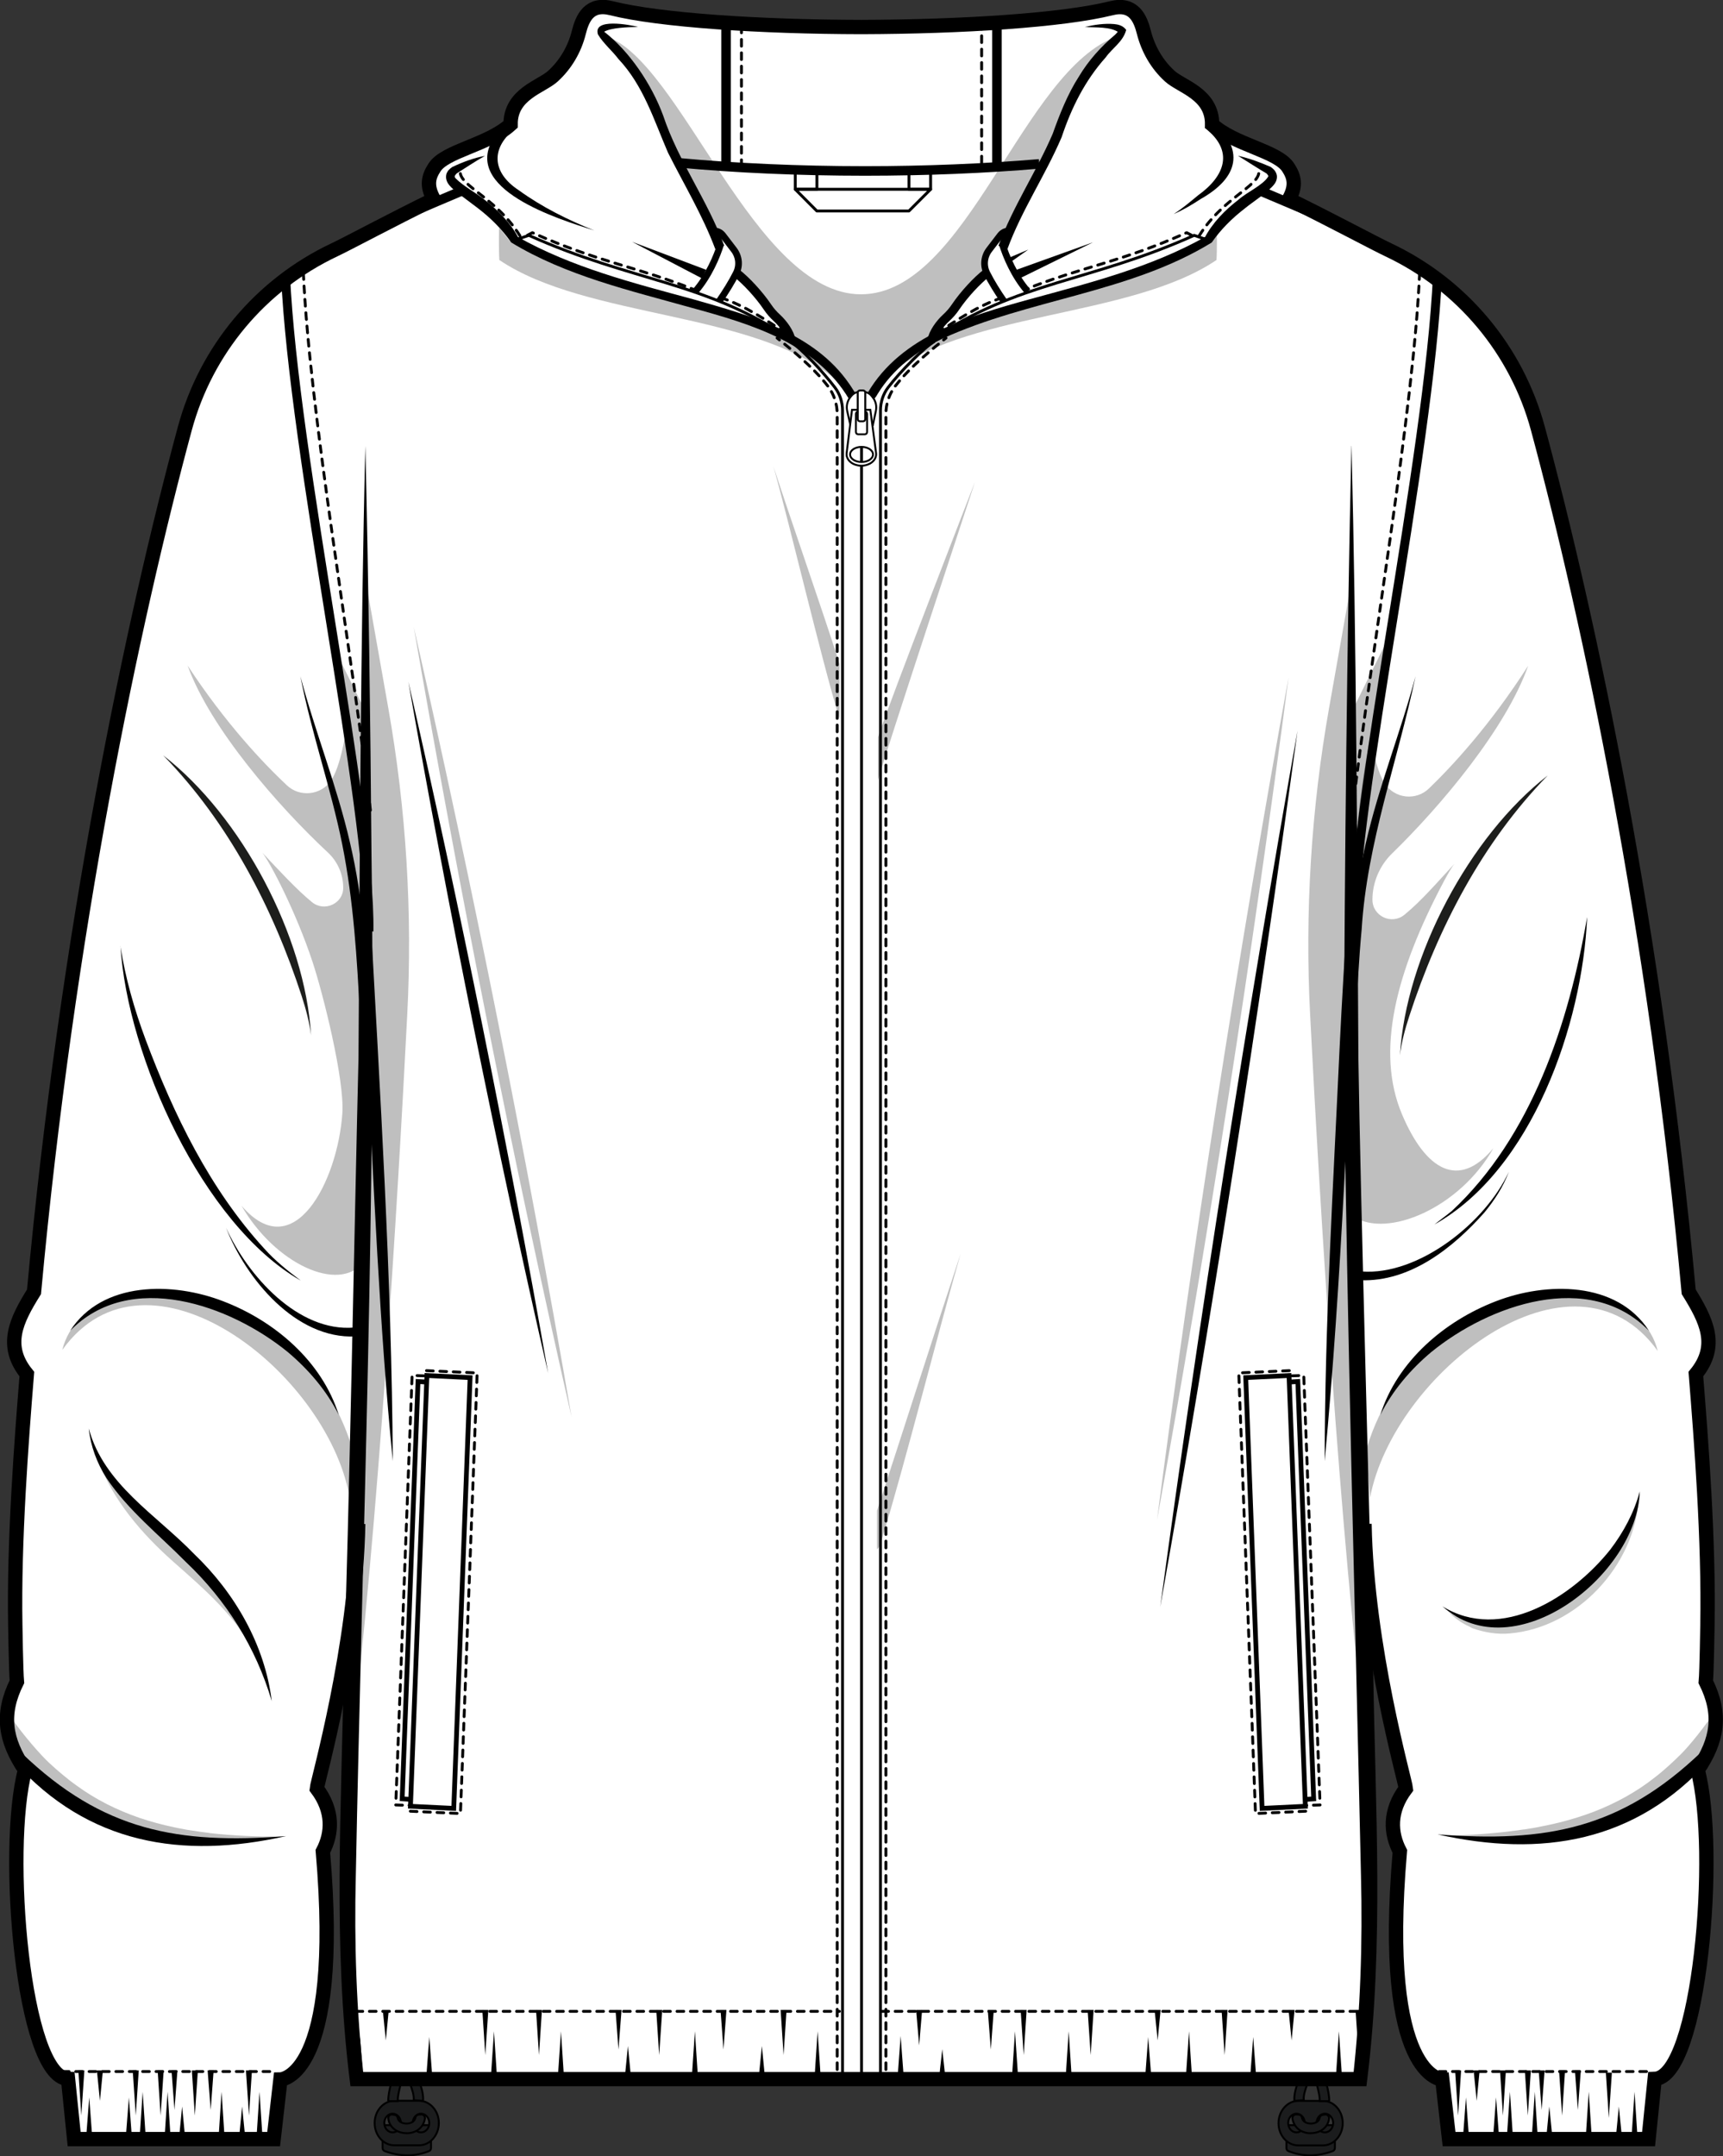
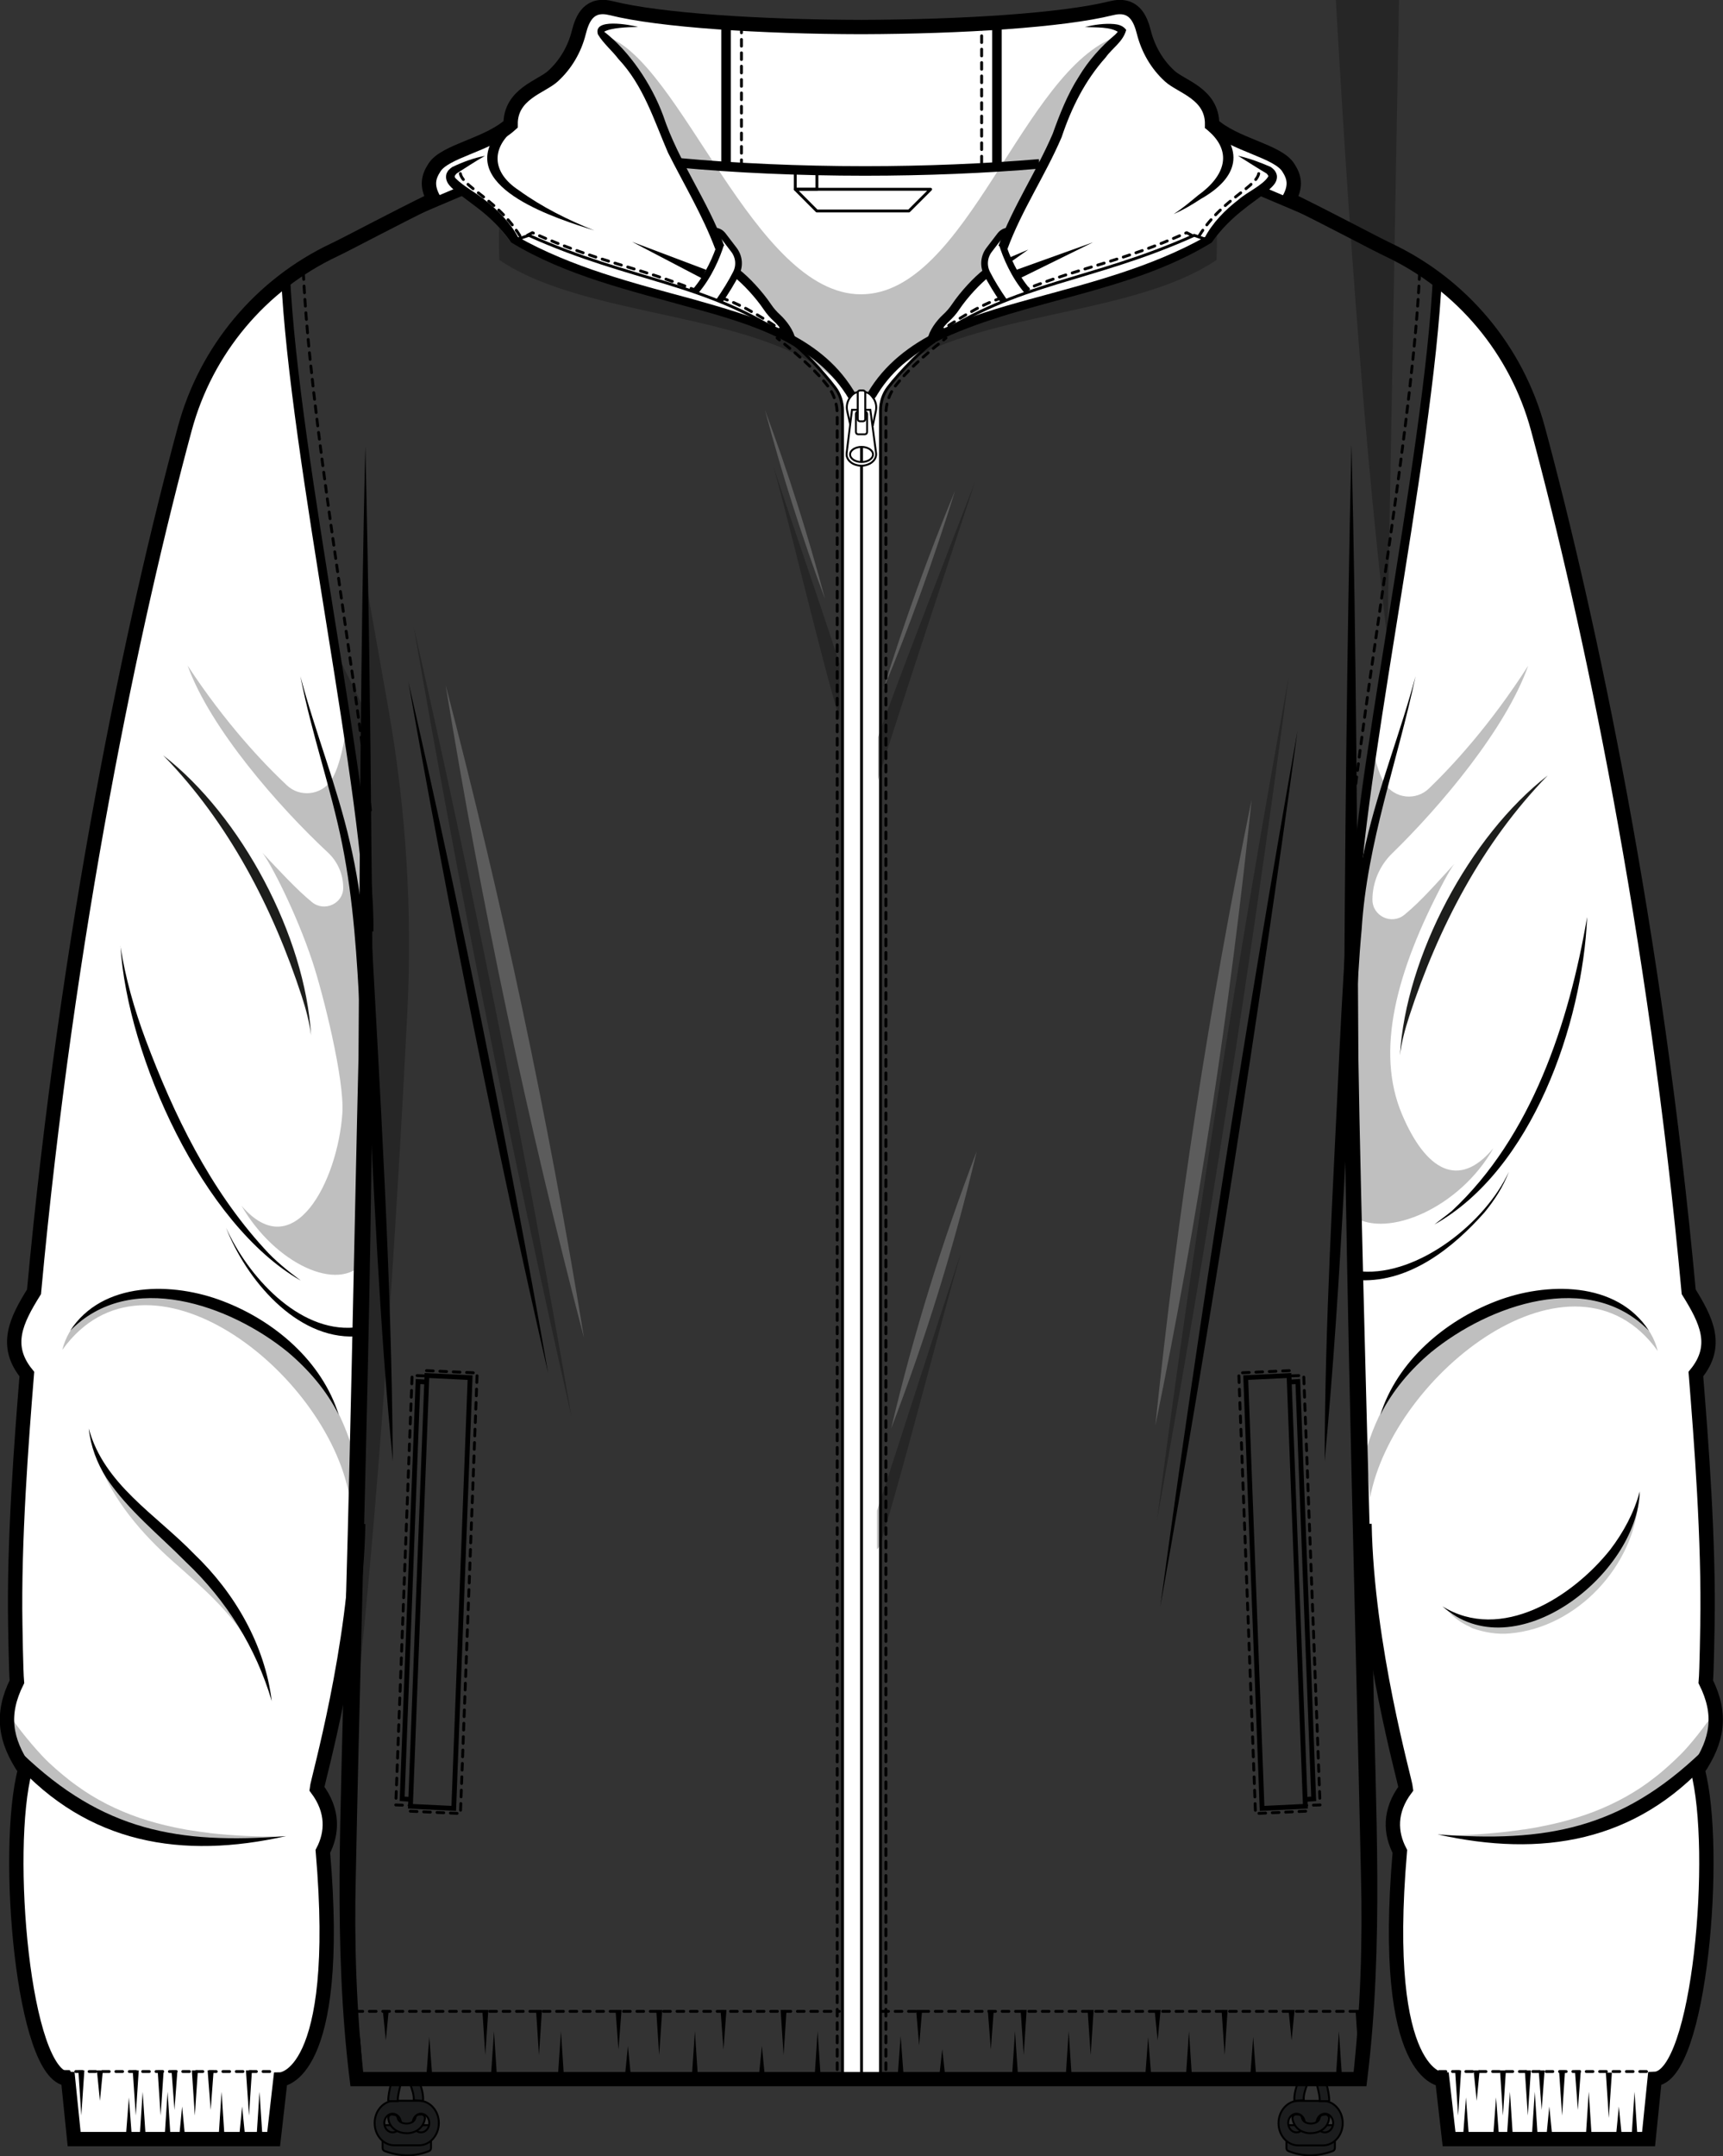
<svg xmlns="http://www.w3.org/2000/svg" viewBox="0 0 180.33 225.66">
  <rect x="0" y="0" width="180.33" height="225.66" fill="#333333" stroke="none" />
  <defs>
    <style>
      .cls-1, .cls-2, .cls-3, .cls-4, .cls-5, .cls-6, .cls-7, .cls-8, .cls-9, .cls-10, .cls-11 {
        fill: none;
      }

      .cls-12 {
        mix-blend-mode: multiply;
        opacity: .25;
      }

      .cls-13 {
        fill: #1d1e1c;
      }

      .cls-2 {
        stroke-width: .3px;
      }

      .cls-2, .cls-3, .cls-5, .cls-6, .cls-7, .cls-8, .cls-9, .cls-10, .cls-11, .cls-14 {
        stroke: #000;
      }

      .cls-2, .cls-5 {
        stroke-linecap: round;
        stroke-linejoin: round;
      }

      .cls-3 {
        stroke-width: 1.5px;
      }

      .cls-3, .cls-4, .cls-6, .cls-7, .cls-8, .cls-9, .cls-10, .cls-11, .cls-14 {
        stroke-miterlimit: 10;
      }

      .cls-15 {
        isolation: isolate;
      }

      .cls-16 {
        fill: #7c1329;
      }

      .cls-4 {
        stroke: #e6007e;
        stroke-width: .25px;
      }

      .cls-17 {
        fill: #fff;
      }

      .cls-5 {
        stroke-dasharray: .7 .7;
      }

      .cls-5, .cls-11 {
        stroke-width: .3px;
      }

      .cls-6 {
        stroke-width: .5px;
      }

      .cls-7 {
        stroke-width: .7px;
      }

      .cls-8 {
        stroke-width: .94px;
      }

      .cls-10 {
        stroke-width: .2px;
      }

      .cls-14 {
        fill: #1b1c1d;
        stroke-width: .2px;
      }

      .cls-18 {
        mix-blend-mode: screen;
        opacity: .2;
      }
    </style>
  </defs>
  <g class="cls-15">
    <g id="Layer_2" data-name="Layer 2">
      <g id="Lager_1" data-name="Lager 1">
        <g>
          <g>
            <g>
              <g>
                <path class="cls-14" d="M44.91,225.11c-1.47.6-3.03.6-4.66,0-.12-.05-.21-.18-.21-.32v-2.39s5.07,0,5.07,0v2.4c0,.14-.08.27-.2.32Z" />
                <path class="cls-14" d="M43.86,219.85h-2.58c-1.14,0-2.07,1.05-2.07,2.33,0,1.29.93,2.33,2.07,2.33h2.58c1.14,0,2.07-1.05,2.07-2.33s-.93-2.33-2.07-2.33ZM41.09,223.16c-.48,0-.87-.44-.87-.98s.39-.98.87-.98.87.44.87.98c0,.54-.39.98-.87.98ZM44.06,223.16c-.48,0-.87-.44-.87-.98s.39-.98.87-.98.87.44.87.98c0,.54-.39.98-.87.98Z" />
              </g>
              <path class="cls-14" d="M44.29,219.86l-.99-.08c.04-.54-.17-1.12-.34-1.59-.16-.44-.29-.8-.23-1.12l.97.19s0,0,0-.01c0,.09.1.39.18.6.19.53.45,1.25.4,2.01Z" />
              <path class="cls-14" d="M42.55,223.24c-.44,0-.88-.12-1.22-.37-.4-.28-.64-.7-.69-1.17-.02-.25.19-.45.43-.41l.26.04c.16.03.27.16.3.32s.11.29.26.4c.33.23.87.25,1.23.05.2-.11.32-.28.36-.5.03-.17.17-.29.34-.3l.25-.02c.24-.02.43.19.4.43-.08.54-.38.99-.85,1.27-.32.18-.69.27-1.06.27Z" />
              <path class="cls-14" d="M40.63,219.9c0-.62.14-1.21.27-1.74.09-.36.17-.69.18-.94l.99.03c0,.36-.1.75-.21,1.16-.12.49-.24.99-.24,1.48h-.99Z" />
            </g>
            <g>
              <g>
                <path class="cls-14" d="M134.84,225.11c1.47.6,3.03.6,4.66,0,.12-.05.21-.18.21-.32v-2.39s-5.07,0-5.07,0v2.4c0,.14.08.27.2.32Z" />
                <path class="cls-14" d="M133.81,222.19c0,1.29.93,2.33,2.07,2.33h2.58c1.14,0,2.07-1.05,2.07-2.33,0-1.29-.93-2.33-2.07-2.33h-2.58c-1.14,0-2.07,1.05-2.07,2.33ZM137.79,222.18c0-.54.39-.98.87-.98s.87.44.87.98c0,.54-.39.98-.87.98s-.87-.44-.87-.98ZM134.82,222.18c0-.54.39-.98.87-.98s.87.44.87.98c0,.54-.39.98-.87.98s-.87-.44-.87-.98Z" />
              </g>
              <path class="cls-14" d="M135.46,219.86l.99-.08c-.04-.54.17-1.12.34-1.59.16-.44.29-.8.23-1.12l-.97.19s0,0,0-.01c0,.09-.1.39-.18.6-.19.53-.45,1.25-.4,2.01Z" />
              <path class="cls-14" d="M137.19,223.24c.44,0,.88-.12,1.22-.37.4-.28.64-.7.69-1.17.02-.25-.19-.45-.43-.41l-.26.04c-.16.03-.27.16-.3.32s-.11.29-.26.4c-.33.23-.87.25-1.23.05-.2-.11-.32-.28-.36-.5-.03-.17-.17-.29-.34-.3l-.25-.02c-.24-.02-.43.19-.4.43.08.54.38.99.85,1.27.32.18.69.27,1.06.27Z" />
              <path class="cls-14" d="M139.12,219.9c0-.62-.14-1.21-.27-1.74-.09-.36-.17-.69-.18-.94l-.99.03c0,.36.1.75.21,1.16.12.49.24.99.24,1.48h.99Z" />
            </g>
          </g>
          <g>
            <g>
              <line id="pCollar" class="cls-4" x1="88.91" y1="30.76" x2="91.72" y2="30.76" />
              <polygon class="cls-17" points="97.4 19.81 97.4 17.72 95.13 17.72 95.13 19.81 85.5 19.81 85.5 17.72 83.23 17.72 83.23 19.81 83.23 19.81 85.49 22.08 95.13 22.08 97.4 19.81 97.4 19.81" />
              <path class="cls-17" d="M48.44,20.01c1.47,1.06,3.8,2.54,5.36,5.14,9.86,5.58,21.29,6.25,28.88,10.34-.19-.78-.84-1.64-1.42-2.18-.39-.36-.74-.75-1.03-1.19-.87-1.29-2.26-2.79-3.25-3.54.45-1.49-.02-2.68-.67-3.04-.56-.56-1.4-1.15-1.4-1.15l.35,1.5c-1.51-3.86-3-6.34-4.25-8.71l.07-.15c5.98.56,12.72.86,19.57.86,6.33,0,12.61-.26,18.24-.74l.31-.04c-1.07,2.03-2.32,4.14-3.61,7.12.25.34-.68,1.66-.68,1.66.23-.58.46-1.13.68-1.66-.01-.02-.03-.04-.05-.05-.42-.24-1.88,1.76-2.1,1.96-.22.21-.69,1.36-.25,2.43-.99.75-2.38,2.25-3.25,3.54-.29.44-.64.83-1.03,1.19-.58.54-1.23,1.4-1.42,2.18,7.59-4.09,19.02-4.77,28.88-10.34,1.63-2.69,4.08-4.19,5.53-5.26l2.25,1.11.66-.2c.75-1.39.49-2.32-.11-3.23-1.11-1.77-5.63-2.37-7.98-4.53.03-3.19-3.21-3.94-4.43-5.05-1.34-1.22-2.26-2.82-2.71-4.58-.37-1.48-1.09-3.17-3.41-2.53-9.79,2.7-42,2.55-52.18,0-2.33-.59-3.04,1.05-3.41,2.53-.44,1.76-1.37,3.36-2.71,4.58-1.21,1.11-4.46,1.86-4.43,5.05-2.36,2.16-6.88,2.76-7.98,4.53-.6.93-.87,1.87-.06,3.31-.12.06-.24.12-.36.17l.33.24,3.06-1.29Z" />
              <path class="cls-1" d="M36.66,199.38c0-.08,0-.17,0-.26,0,.09,0,.18,0,.26Z" />
              <path class="cls-1" d="M36.66,198.78c0-.11,0-.23,0-.34,0,.12,0,.23,0,.34Z" />
              <path class="cls-1" d="M36.67,198.07c0-.11,0-.23,0-.34,0,.12,0,.23,0,.34Z" />
              <path class="cls-1" d="M143.62,199.22s0,.1,0,.14c0-.04,0-.09,0-.14Z" />
              <path class="cls-1" d="M143.62,198.48c0,.09,0,.17,0,.25,0-.08,0-.17,0-.25Z" />
              <path class="cls-1" d="M143.61,197.72c0,.11,0,.21,0,.32,0-.1,0-.21,0-.32Z" />
              <path class="cls-1" d="M36.77,191.92c0-.16,0-.31,0-.47,0,.16,0,.32,0,.47Z" />
              <path class="cls-1" d="M36.73,194.11c0-.06,0-.12,0-.18,0,.06,0,.12,0,.18Z" />
              <path class="cls-1" d="M36.7,195.54c0-.22,0-.44.01-.68,0,.23,0,.45-.01.68Z" />
              <path class="cls-1" d="M36.69,196.47c0-.14,0-.28,0-.42,0,.15,0,.28,0,.42Z" />
              <path class="cls-1" d="M36.68,197.3c0-.13,0-.26,0-.39,0,.14,0,.27,0,.39Z" />
              <path class="cls-1" d="M36.75,193.02c0-.1,0-.21,0-.31,0,.1,0,.21,0,.31Z" />
              <path class="cls-1" d="M143.48,190.31c0,.07,0,.15,0,.22,0-.07,0-.15,0-.22Z" />
              <path class="cls-1" d="M143.42,187.5c0,.18,0,.36.01.54,0-.18,0-.36-.01-.54Z" />
              <path class="cls-1" d="M143.45,188.91c0,.12,0,.23,0,.34,0-.11,0-.23,0-.34Z" />
              <path class="cls-1" d="M143.6,196.88c0,.12,0,.25,0,.37,0-.12,0-.24,0-.37Z" />
              <path class="cls-1" d="M143.25,179.79c0,.06,0,.13,0,.19,0-.06,0-.13,0-.19Z" />
              <path class="cls-1" d="M143.21,177.99c0,.17,0,.33.01.5,0-.16,0-.33-.01-.5Z" />
              <path class="cls-1" d="M143.5,191.35c0,.18,0,.36.01.53,0-.17,0-.35-.01-.53Z" />
              <path class="cls-1" d="M143.59,196.02c0,.12,0,.24,0,.36,0-.12,0-.24,0-.36Z" />
              <path class="cls-1" d="M143.57,195.11c0,.05,0,.11,0,.16,0-.05,0-.1,0-.16Z" />
              <path class="cls-1" d="M143.53,192.81s0,.09,0,.13c0-.04,0-.09,0-.13Z" />
              <path class="cls-1" d="M143.55,194.06s0,.06,0,.1c0-.03,0-.06,0-.1Z" />
              <path class="cls-1" d="M143.39,186.18c0,.09,0,.17,0,.26,0-.09,0-.17,0-.26Z" />
              <path class="cls-1" d="M37.48,160.72c-.12,4.98-.24,9.87-.35,14.43.11-4.56.23-9.45.35-14.43,0,0,0,0,0,0Z" />
              <path class="cls-1" d="M36.91,185.05c0-.28.01-.58.02-.87,0,.29-.01.58-.02.87Z" />
              <path class="cls-1" d="M37.1,176.6c0-.39.02-.79.03-1.18,0,.4-.02.79-.03,1.18Z" />
              <path class="cls-1" d="M36.84,188.13c.02-.9.04-1.84.06-2.81-.02.97-.04,1.91-.06,2.81Z" />
              <path class="cls-1" d="M36.94,183.53c0-.32.01-.64.02-.97,0,.33-.01.65-.02.97Z" />
              <path class="cls-1" d="M36.66,199.78s0,.1,0,.15c0,4.39.18,8.32.4,11.35-.21-3.03-.4-6.96-.4-11.35,0-.05,0-.1,0-.15Z" />
              <path class="cls-1" d="M37.05,178.95c.01-.49.02-.98.03-1.48-.01.5-.02.99-.03,1.48Z" />
              <path class="cls-1" d="M36.97,182.33c.02-.84.04-1.71.06-2.59-.02.88-.04,1.74-.06,2.59Z" />
              <path class="cls-1" d="M36.81,189.57c0-.2,0-.39.01-.59,0,.2,0,.4-.01.59Z" />
              <path class="cls-1" d="M36.79,190.78c0-.2,0-.4.01-.6,0,.2,0,.4-.01.6Z" />
              <path class="cls-17" d="M178.54,176c.1-1.11.17-5.91.17-5.91.16-8.85-.65-19.36-1.21-26.29,2.43-2.97,1.11-5.61-.75-8.61-3.47-37.71-10.36-70.23-15.78-90.33-1.7-6.32-5.48-11.82-10.64-15.68-1,19.38-8.92,55.31-8.69,68.29l.07,2.7v7.79c-.16,4.49.88,43.84,1.49,70.02-.13-5.71-.29-12.05-.44-18.51h.05c.23,12.87,4.25,26.87,4.33,27.7-1.77,2.35-1.63,4.66-.63,6.57-2.05,23.78,4.44,23.87,4.44,23.87l.71,6.24h20.88l.64-6.3c4.73-.18,6.73-23.98,4.5-32.33,2.12-3.13,2.53-5.85.85-9.23Z" />
              <path class="cls-17" d="M143.53,192.94c0,.38.01.76.02,1.12,0-.36-.01-.74-.02-1.12Z" />
              <path class="cls-17" d="M143.43,188.04c0,.29.01.58.02.87,0-.29-.01-.57-.02-.87Z" />
              <path class="cls-17" d="M37.08,177.47c0-.29.01-.58.02-.88,0,.29-.01.59-.02.88Z" />
              <path class="cls-17" d="M143.4,186.44c0,.36.02.71.02,1.06,0-.35-.02-.7-.02-1.06Z" />
              <path class="cls-17" d="M143.55,194.16c0,.33.01.65.02.96,0-.31-.01-.63-.02-.96Z" />
              <path class="cls-17" d="M143.22,178.49c.01.44.02.87.03,1.3-.01-.43-.02-.87-.03-1.3Z" />
              <path class="cls-17" d="M143.49,190.53c0,.28.01.55.02.82,0-.27-.01-.54-.02-.82Z" />
              <path class="cls-17" d="M143.46,189.25c0,.36.01.71.02,1.06,0-.35-.01-.7-.02-1.06Z" />
              <path class="cls-17" d="M38.56,107.97v-10s-.04-.5-.04-.5c.23-12.95-7.66-48.77-8.68-68.17-5.07,3.85-8.79,9.31-10.48,15.57-5.42,20.09-12.31,52.62-15.78,90.33-1.86,2.99-3.18,5.63-.75,8.61-.56,6.93-1.37,17.44-1.21,26.29,0,0,.07,4.81.17,5.91-1.68,3.38-1.27,6.1.85,9.23-2.23,8.35-.22,32.15,4.5,32.33l.64,6.3h20.88l.71-6.24s6.49-.1,4.44-23.87c1-1.91,1.13-4.23-.63-6.57.08-.81,3.84-13.95,4.3-26.46.57-23.52,1.21-49.17,1.08-52.75Z" />
              <path class="cls-17" d="M143.51,191.88c0,.32.01.63.02.93,0-.31-.01-.61-.02-.93Z" />
              <path class="cls-17" d="M37.13,175.42c0-.09,0-.18,0-.27,0,.09,0,.18,0,.27Z" />
              <path class="cls-17" d="M143.26,179.98c.05,2.18.1,4.26.14,6.2-.04-1.94-.09-4.02-.14-6.2Z" />
              <path class="cls-17" d="M143.57,195.27c0,.26,0,.51.01.75,0-.24,0-.49-.01-.75Z" />
              <path class="cls-17" d="M143.61,198.04c0,.15,0,.3,0,.44,0-.14,0-.29,0-.44Z" />
              <path class="cls-17" d="M36.68,196.91c0-.14,0-.29,0-.44,0,.15,0,.3,0,.44Z" />
              <path class="cls-17" d="M36.83,188.98c0-.28.01-.56.02-.85,0,.29-.01.57-.02.85Z" />
              <path class="cls-17" d="M36.67,197.72c0-.14,0-.28,0-.42,0,.14,0,.28,0,.42Z" />
              <path class="cls-17" d="M36.7,196.04c0-.16,0-.33,0-.5,0,.17,0,.34,0,.5Z" />
              <path class="cls-17" d="M36.66,198.44c0-.12,0-.24,0-.37,0,.13,0,.25,0,.37Z" />
              <path class="cls-17" d="M36.78,191.45c0-.22,0-.44.01-.67,0,.23,0,.45-.01.67Z" />
              <path class="cls-17" d="M36.8,190.18c0-.2,0-.4.01-.61,0,.2,0,.41-.01.61Z" />
              <path class="cls-17" d="M36.91,185.32c0-.09,0-.18,0-.27,0,.09,0,.18,0,.27Z" />
              <path class="cls-17" d="M36.73,193.92c0-.29.01-.59.02-.9,0,.31-.01.61-.02.9Z" />
              <path class="cls-17" d="M36.71,194.87c0-.25,0-.5.01-.76,0,.26,0,.51-.01.76Z" />
              <path class="cls-17" d="M143.59,196.38c0,.17,0,.34,0,.5,0-.16,0-.33,0-.5Z" />
              <path class="cls-17" d="M36.75,192.71c0-.26,0-.52.02-.79,0,.27-.01.53-.02.79Z" />
              <path class="cls-17" d="M143.6,197.25c0,.16,0,.32,0,.47,0-.15,0-.31,0-.47Z" />
              <path class="cls-17" d="M36.66,199.13c0-.11,0-.22,0-.34,0,.12,0,.23,0,.34Z" />
              <path class="cls-17" d="M37.03,179.74c0-.26.01-.53.02-.79,0,.26-.01.53-.02.79Z" />
              <path class="cls-17" d="M36.97,182.56c0-.08,0-.16,0-.24,0,.08,0,.16,0,.24Z" />
              <path class="cls-17" d="M143.62,199.36c0,.2,0,.39,0,.56,0-.17,0-.36,0-.56Z" />
              <path class="cls-17" d="M36.66,199.78c0-.13,0-.25,0-.39,0,.14,0,.27,0,.39Z" />
              <path class="cls-17" d="M36.93,184.18c0-.22,0-.43.01-.65,0,.22,0,.43-.01.65Z" />
              <path class="cls-17" d="M143.62,198.73c0,.17,0,.33,0,.49,0-.16,0-.32,0-.49Z" />
-               <path class="cls-17" d="M143.62,199.22c0-.16,0-.32,0-.49,0-.08,0-.17,0-.25,0-.14,0-.29,0-.44,0-.1,0-.21,0-.32,0-.15,0-.31,0-.47,0-.12,0-.24,0-.37,0-.16,0-.33,0-.5,0-.12,0-.24,0-.36,0-.24,0-.49-.01-.75,0-.05,0-.1,0-.16,0-.31-.01-.63-.02-.96,0-.03,0-.06,0-.1,0-.36-.01-.74-.02-1.12,0-.04,0-.09,0-.13,0-.3-.01-.62-.02-.93,0-.17,0-.35-.01-.53,0-.27-.01-.54-.02-.82,0-.07,0-.15,0-.22,0-.35-.01-.7-.02-1.06,0-.11,0-.23,0-.34,0-.28-.01-.57-.02-.87,0-.18,0-.36-.01-.54,0-.35-.02-.7-.02-1.06,0-.09,0-.17,0-.26-.04-1.94-.09-4.02-.14-6.2,0-.06,0-.13,0-.19-.01-.43-.02-.87-.03-1.3,0-.16,0-.33-.01-.5-.61-26.19-1.65-65.53-1.49-70.02v-7.79s-.07-2.7-.07-2.7c-.23-12.98,7.69-48.91,8.69-68.29-1.55-1.16-3.22-2.18-5.01-3.02-1.52-.72-5.97-3.12-10.41-5.29.17-.3.28-.57.36-.83-.05,0-.1,0-.14,0-.07.24-.17.5-.32.77l-.66.2-2.25-1.11c-1.46,1.07-3.9,2.57-5.53,5.26-9.86,5.58-21.29,6.25-28.88,10.34,0-.01.01-.03.02-.05-.03.04-.08.09-.17.13-2.39,1.32-4.39,2.98-5.83,5.27-.12.2-.18.4-.34.54l-.52-.28c-.04-.33-.72-.31-.79-.08,0,0-.36.09-.71.42-.17-.14-.3-.4-.42-.6-1.47-2.33-3.52-4.02-5.98-5.35h-.06c-7.59-4.09-19.02-4.77-28.88-10.35-1.57-2.59-3.89-4.08-5.36-5.14l-3.06,1.29-.33-.24c.12-.06.24-.12.36-.17,0,0,0,0,0-.01-4.44,2.17-8.88,4.57-10.4,5.28-1.84.87-3.57,1.93-5.16,3.14,1.03,19.41,8.92,55.22,8.68,68.17l.04.5v10c.13,3.58-.5,29.22-1.08,52.75,0,0,0,0,0,0-.12,4.98-.24,9.87-.35,14.43,0,.09,0,.18,0,.27,0,.4-.02.79-.03,1.18,0,.29-.01.58-.02.88-.01.5-.02.99-.03,1.48,0,.26-.01.53-.02.79-.02.88-.04,1.74-.06,2.59,0,.08,0,.16,0,.24,0,.33-.01.65-.02.97,0,.22,0,.43-.01.65,0,.29-.01.58-.02.87,0,.09,0,.18,0,.27-.02.97-.04,1.9-.06,2.81,0,.29-.01.57-.02.85,0,.2,0,.4-.01.59,0,.2,0,.41-.01.61,0,.2,0,.4-.01.6,0,.23,0,.45-.01.67,0,.16,0,.32,0,.47,0,.27-.01.53-.02.79,0,.1,0,.21,0,.31,0,.31-.01.61-.02.9,0,.06,0,.12,0,.18,0,.26,0,.51-.01.76,0,.23,0,.45-.01.68,0,.17,0,.34,0,.5,0,.15,0,.28,0,.42,0,.15,0,.3,0,.44,0,.14,0,.27,0,.39,0,.14,0,.28,0,.42,0,.12,0,.23,0,.34,0,.13,0,.25,0,.37,0,.12,0,.23,0,.34,0,.12,0,.23,0,.34,0,.09,0,.18,0,.26,0,.14,0,.27,0,.39,0,.05,0,.1,0,.15,0,4.39.18,8.32.4,11.35.27,3.9.59,6.31.59,6.31h105s.99-7.62.98-17.65c0-.17,0-.36,0-.56,0-.04,0-.09,0-.14Z" />
              <path id="pZipper" class="cls-17" d="M97.75,35.81c-1.09.65-3.51,3.08-4.78,4.75-.52.69-.79,1.54-.79,2.41v175.01h-3.97V42.97c0-.87-.27-1.72-.79-2.41-1.27-1.67-3.69-4.1-4.78-4.75,2.22.84,4.7,2.23,6.49,5.67.16-.22.55-.48.7-.47.01-.15.69-.2.76,0,.06.03.53.17.68.38.04-.16,3.75-5.29,6.49-5.59Z" />
              <path class="cls-17" d="M74.71,24.51c-1.35-3.17-2.65-5.35-3.76-7.46,0,0,12.69.85,19.53.85,6.33,0,18.75-.81,18.75-.81-1.06,2.02-2.3,4.11-3.58,7.06-.02.04,0,.03-.04.02-.37-.02-.74.15-.97.45l-1.17,1.53c-.53.7-.63,1.63-.24,2.42h0c-.99.76-2.38,2.26-3.25,3.55-.29.44-.64.83-1.03,1.19-.53.49-1.12,1.25-1.36,1.96-.04.13-.05.2-.25.31-2.39,1.32-4.39,2.98-5.83,5.27-.12.2-.18.4-.34.54l-.52-.28c-.04-.33-.72-.31-.79-.08,0,0-.36.09-.71.42-.17-.14-.3-.4-.42-.6-1.47-2.33-3.52-4.02-5.98-5.35-.11-.06-.02,0-.04-.06-.2-.76-.84-1.61-1.41-2.13-.39-.36-.74-.75-1.03-1.19-.87-1.29-2.26-2.79-3.25-3.54h0c.39-.79.29-1.73-.24-2.43l-1.17-1.53c-.26-.34-.68-.51-1.11-.44h-.05" />
            </g>
            <g>
              <path class="cls-12" d="M127.35,23.83s.04,2.2-.03,3.38c-9.18,6.19-26.63,5.29-34.99,12.45,3.52-7.3,23.88-8.63,33.89-14.43.5-.64,1.12-1.4,1.12-1.4Z" />
              <path class="cls-12" d="M6.52,141.27c2.62-10.44,25.63-7.31,30.55,11.03-.4,1.26-.51,4.23-.51,4.23-2.42-13.02-21.16-27.63-30.04-15.26Z" />
              <path class="cls-12" d="M38.49,96.52c-.1.07-.19.15-.29.22-.18-7.84-.82-16.86-2.06-19.92,0,0-.49,3.41-1.51,4.89-1.05,1.52-3.25,1.75-4.6.48-2.43-2.28-6.41-6.46-10.39-12.53,2.38,6.6,9.56,14.79,14.68,19.56,1.01.94,1.58,2.24,1.6,3.61,0,.02,0,.04,0,.06.03,1.66-1.96,2.59-3.27,1.52-1.58-1.29-3.44-3.31-5.2-5.18.81.99,3.54,6.23,5.25,11.4,1.11,3.35,3.38,12.39,3.13,15.9-.5,7.08-5.07,16.06-10.56,9.64,3.5,6.08,10.19,9.21,12.8,5.9.39-2.29-.03-14.31-.03-14.31l.91-7.39c.5-2,.15-7.64-.46-13.84Z" />
              <path class="cls-12" d="M134.86,70.91c-3.85,29.39-8.47,59.01-13.77,88.18,3.84-29.4,8.47-59.01,13.77-88.18h0Z" />
              <path class="cls-12" d="M43.3,65.6c6.21,27.32,11.76,55.1,16.52,82.7-6.21-27.32-11.75-55.1-16.52-82.7h0Z" />
              <path class="cls-12" d="M173.5,141.38c-2.62-10.44-25.75-7.42-30.67,10.92.4,1.26.55,4.49.55,4.49,2.42-13.02,21.24-27.77,30.12-15.41Z" />
              <path class="cls-12" d="M141.38,97.44c.18-8.04,1.07-15.75,2.06-20.43,0,0,.49,3.5,1.51,5.02,1.05,1.56,3.25,1.79,4.6.49,2.43-2.34,6.41-6.63,10.39-12.85-2.32,6.58-9.16,14.7-14.25,19.65-1.29,1.26-2.03,2.98-2.05,4.78,0,.01,0,.02,0,.04-.01,1.74,2.01,2.69,3.35,1.59,1.76-1.44,3.38-3.33,5.21-5.31-.23.29-.62.94-1.1,1.84-5.05,9.54-7.14,17.8-4.36,24.37,2.47,5.83,5.92,7.9,9.56,3.53-3.5,6.23-11.14,9.51-14.68,7.13-.39-2.35-.36-29.9-.26-29.83Z" />
              <path class="cls-12" d="M52.23,23.83s-.04,2.2.03,3.38c9.18,6.19,26.76,5.31,35.12,12.46-3.52-7.3-24.01-8.65-34.02-14.44-.5-.64-1.12-1.4-1.12-1.4Z" />
              <path class="cls-12" d="M21.91,191.82l-.94-.12c-.31-.04-.62-.1-.93-.14l-.47-.07-.46-.09c-.31-.06-.62-.11-.92-.18-1.22-.26-2.43-.58-3.6-.98-2.35-.81-4.57-1.91-6.56-3.37-.5-.35-.99-.74-1.46-1.13-.48-.4-.94-.8-1.4-1.23-.77-.7-2.7-2.85-4.01-4.78-.02.44-.03.88-.04,1.32l.45,1.66c.83.96,1.68,1.92,2.6,2.84.46.46.94.9,1.43,1.33.5.42,1.01.83,1.54,1.22,1.06.77,2.19,1.45,3.38,2.02.59.28,1.19.55,1.81.78.61.24,1.23.44,1.86.62,1.25.36,2.52.65,3.81.82,1.28.18,2.57.3,3.85.34.16,0,.32.01.48.01h.48c.32,0,.64.01.96,0l.96-.03c.32-.01.64-.03.96-.05.64-.03,1.28-.1,1.91-.16.64-.06,1.27-.16,1.9-.24-2.55,0-5.09-.09-7.59-.38Z" />
              <path class="cls-12" d="M159.5,191.46l.93-.15c.31-.05.62-.12.93-.18l.46-.09.46-.1c.31-.07.61-.13.91-.21,1.21-.3,2.41-.67,3.57-1.11,2.31-.89,4.5-2.08,6.43-3.61.49-.37.96-.78,1.42-1.19.46-.41.91-.84,1.35-1.28.74-.73,2.59-2.94,3.83-4.93.03.44.06.88.08,1.32l-.39,1.67c-.79.99-1.61,1.98-2.49,2.93-.44.47-.91.93-1.38,1.38-.48.44-.98.87-1.5,1.27-1.03.81-2.14,1.53-3.3,2.14-.58.3-1.17.59-1.78.84-.6.26-1.22.48-1.83.69-1.24.41-2.5.74-3.77.96-1.27.23-2.55.4-3.84.48-.16.01-.32.02-.48.03l-.48.02c-.32.02-.64.03-.96.03h-.96c-.32.01-.64,0-.96,0-.64-.01-1.28-.05-1.92-.09-.64-.04-1.27-.11-1.91-.17,2.55-.1,5.08-.28,7.58-.66Z" />
              <path class="cls-12" d="M91.89,77.14v4.5c.57-2.2,10.13-31.12,10.15-31.2,0,0-8.82,22.67-10.15,26.7Z" />
              <path class="cls-12" d="M87.87,69.47c-2.08-6.46-5.12-15.11-6.92-20.65,1.81,6.5,4.94,19.88,6.92,26.44v-5.79Z" />
              <path class="cls-12" d="M91.79,158.09v4.03c.26-.1.53-1.04.57-1.25,2.47-8.11,5.81-21.4,8.18-29.67-2.45,7.37-6.43,19.82-8.75,26.89Z" />
              <path class="cls-12" d="M34.53,66.94l3.69,22.6-1.57,94.22c2.92-23.83,4.95-57.62,5.97-77.54.56-10.76-.11-21.55-1.99-32.17l-2.15-12.14-.42,12.16-3.53-7.13Z" />
-               <path class="cls-12" d="M145.21,66.94l-3.69,22.6,1.57,94.22c-2.92-23.83-4.95-57.62-5.97-77.54-.56-10.76.11-21.55,1.99-32.17l2.15-12.14.42,12.16,3.53-7.13Z" />
+               <path class="cls-12" d="M145.21,66.94c-2.92-23.83-4.95-57.62-5.97-77.54-.56-10.76.11-21.55,1.99-32.17l2.15-12.14.42,12.16,3.53-7.13Z" />
              <path class="cls-12" d="M63.38,3.79c3.16,3.18,5.5,7.18,5.87,8.66.44,1.92,2.43,6.05,3.1,6.93.96,1.99,2.27,4.78,2.27,4.78,1.05-.21,1.43.72,1.43.72,0,0,1.28,1.65,1.3,2.43.03.85-.21,1.23-.21,1.23,1.44,1.26,3.07,3.26,3.37,3.71.3.45,2.11,1.77,2.15,2.95,2.66,1.7,5.67,4.29,6.6,6.16.05-.19.41-.32.63-.32.01-.12.17-.15.28-.16.12.01.27.05.28.16.22,0,.57.14.63.32.93-1.87,3.94-4.47,6.6-6.16.04-1.18,1.85-2.5,2.15-2.95.3-.45,1.93-2.45,3.37-3.71,0,0-.24-.38-.21-1.23.03-.78,1.3-2.43,1.3-2.43,0,0,.38-.93,1.43-.72,0,0,1.31-2.79,2.27-4.78.66-.88,2.65-5.01,3.1-6.93.37-1.47,2.71-5.47,5.87-8.66-9.98,3.49-15.7,27-26.85,27.01-11.22,0-18.83-24.46-26.71-27.01Z" />
            </g>
            <g>
              <g class="cls-12">
                <path class="cls-13" d="M151.56,168.7c8.25,5.06,18.12-3.81,19.95-11.88-.41,7-6.42,13.51-13.49,14.12-1.31.13-2.7-.11-3.93-.55,0,0-.39-.21-.39-.21-.78-.34-1.52-.93-2.14-1.49h0Z" />
              </g>
              <g class="cls-12">
                <path class="cls-13" d="M26.74,173.21c-1.98-4.03-5.31-6.86-8.61-9.78-3.3-2.93-6.34-6.45-7.88-10.65,2.33,3.78,5.3,6.92,8.62,9.83,3.25,2.91,6.71,6.23,7.87,10.6h0Z" />
              </g>
            </g>
            <path class="cls-16" d="M97.16,35.63c0-.05.02-.1.03-.16,0,0-.01,0-.02,0l-.02.15Z" />
            <path class="cls-16" d="M105.3,24.23c-.23.52-.45,1.07-.68,1.66,0,0,.94-1.31.68-1.66Z" />
            <path class="cls-16" d="M82.42,35.49s-.02,0-.03-.02c.01.05.02.11.03.16v-.14Z" />
            <path class="cls-1" d="M97.16,35.63c0-.05.02-.1.03-.16,0,0-.01,0-.02,0l-.02.15Z" />
            <path class="cls-1" d="M82.42,35.49s-.02,0-.03-.02c.01.05.02.11.03.16v-.14Z" />
            <path class="cls-1" d="M82.42,35.49s-.02,0-.03-.02c.01.05.02.11.03.16v-.14Z" />
            <g>
              <g class="cls-18">
                <path class="cls-17" d="M8.25,136.53c5.91-6.4,17.44-3.3,22.06,3.22-1.53-1.37-3.23-2.47-5.02-3.34-5.28-2.51-12.01-3.51-17.04.12h0Z" />
              </g>
              <g class="cls-18">
                <path class="cls-17" d="M37.34,138.51c-4.74.55-8.48-3.29-10.74-6.93,2.56,2.66,6.52,5.6,10.21,4.38,0,0,.52,2.55.52,2.55h0Z" />
              </g>
              <g class="cls-18">
                <path class="cls-17" d="M12.41,107.25c2.38,5.98,4.91,11.76,7.59,17.61-4.35-4.83-7.08-11.13-7.59-17.61h0Z" />
              </g>
              <g class="cls-18">
                <path class="cls-17" d="M17.96,70.84c4.44,6.79,9.32,13.08,14.51,19.28-6.54-4.77-11.82-11.63-14.51-19.28h0Z" />
              </g>
              <g class="cls-18">
                <path class="cls-17" d="M24.04,188.69c-7.04.32-14.22-2.12-19.35-7.04,3.12,1.53,6.05,3.31,9.35,4.39,3.25,1.16,6.63,1.82,10,2.65h0Z" />
              </g>
              <g class="cls-18">
                <path class="cls-17" d="M131,83.67c-2.28,22-5.63,43.84-10.08,65.51,2.27-22,5.63-43.84,10.08-65.51h0Z" />
              </g>
              <g class="cls-18">
                <path class="cls-17" d="M46.64,71.7c5.9,22.54,10.74,45.3,14.48,68.3-5.91-22.53-10.73-45.3-14.48-68.3h0Z" />
              </g>
              <g class="cls-18">
                <path class="cls-17" d="M173.33,136.53c-6.81-4.68-18.35-2.15-24.33,2.97,4.95-6.62,18.25-9.32,24.33-2.97h0Z" />
              </g>
              <g class="cls-18">
                <path class="cls-17" d="M142.23,129.87c4.35,1.06,9.17-1,12.28-4.17-2.76,4.07-7.7,7.11-12.81,6.72,0,0,.52-2.55.52-2.55h0Z" />
              </g>
              <g class="cls-18">
                <path class="cls-17" d="M167.38,104.11c-.21,5.45-2.38,10.78-6.28,14.64.92-2.53,2.29-4.78,3.25-7.26,1.04-2.44,1.84-4.97,3.03-7.38h0Z" />
              </g>
              <g class="cls-18">
                <path class="cls-17" d="M161.62,70.84c-2.69,7.65-7.98,14.51-14.51,19.28,5.2-6.2,10.07-12.49,14.51-19.28h0Z" />
              </g>
              <g class="cls-18">
                <path class="cls-17" d="M149.72,165.79c6.1,3.51,13.29-1.09,17.23-5.85,1.36-1.73,2.49-3.68,3.11-5.87-.4,8.48-12.86,18.08-20.34,11.72h0Z" />
              </g>
              <g class="cls-18">
                <path class="cls-17" d="M28.78,175.55c-1.26-5.52-4.13-10.35-8.3-14.13-2.74-2.66-5.99-5.04-8.29-8.2-1.03-1.47-1.74-3.19-1.94-4.95,1.68,5.62,7.13,8.36,11.06,12.29,4.22,3.84,7.17,9.27,7.47,15h0Z" />
              </g>
              <g class="cls-18">
                <path class="cls-17" d="M158.51,186.73c3.25-.7,6.48-1.42,9.41-2.98,2.97-1.48,5.37-3.78,7.9-5.94-3.59,5.97-10.33,9.62-17.31,8.92h0Z" />
              </g>
              <g class="cls-18">
                <path class="cls-17" d="M61.42,4.79c5.63,4.91,6.56,12.8,10.71,18.72-5.63-4.85-6.57-12.79-10.71-18.72h0Z" />
              </g>
              <g class="cls-18">
                <path class="cls-17" d="M54.01,14.7c-.77,1.47-.52,2.91.74,3.87,1.18,1.04,2.59,1.87,3.91,2.85-1.53-.59-3.03-1.25-4.4-2.25-1.7-1.07-2.24-3.46-.26-4.46h0Z" />
              </g>
              <g class="cls-18">
                <path class="cls-17" d="M117.95,4.79c-2.93,4.57-4.44,9.83-7.61,14.24,1.67-5.11,3.34-10.65,7.61-14.24h0Z" />
              </g>
              <g class="cls-18">
                <path class="cls-17" d="M125.36,14.7c2.33,1.17,1.46,3.76-.4,4.89-.52.37-1.09.64-1.7.83.4-.5.84-.92,1.25-1.36,1.36-1.35,2.07-2.6.86-4.36h0Z" />
              </g>
              <g class="cls-18">
                <path class="cls-17" d="M92.41,72.25c2.2-7.08,4.71-14.05,7.55-20.9-2.2,7.08-4.71,14.05-7.55,20.9h0Z" />
              </g>
              <g class="cls-18">
                <path class="cls-17" d="M80.06,42.91c2.42,6.49,4.51,13.09,6.29,19.78-2.42-6.49-4.51-13.09-6.29-19.78h0Z" />
              </g>
              <g class="cls-18">
                <path class="cls-17" d="M102.22,120.5c-2.32,9.83-5.33,19.56-8.95,28.99,2.32-9.83,5.33-19.56,8.95-28.99h0Z" />
              </g>
            </g>
            <g>
              <g>
                <path class="cls-8" d="M29.88,28.73c.86,19.22,8.96,55.62,8.73,68.74" />
                <path class="cls-8" d="M150.45,28.73c-.86,19.22-8.96,55.62-8.73,68.74" />
              </g>
              <path class="cls-13" d="M17.08,79.05c8.19,6.34,14.87,18.94,15.47,29.29-.17-1.4-.54-2.75-.97-4.08-3.02-9.26-7.66-18.2-14.5-25.21h0Z" />
              <path class="cls-13" d="M161.99,81.15c-6.84,7.01-11.48,15.94-14.5,25.21-.43,1.33-.81,2.68-.97,4.08.6-10.34,7.28-22.94,15.47-29.29h0Z" />
              <g>
                <path class="cls-5" d="M31.75,28.54c.65,14.69,5.07,39.52,7.02,56.27" />
                <path class="cls-5" d="M148.58,28.54c-.65,14.69-5.07,39.52-7.02,56.27" />
              </g>
              <path class="cls-3" d="M142.81,159.48c.23,12.87,4.25,26.87,4.33,27.7-1.77,2.35-1.63,4.66-.63,6.57-2.05,23.78,4.44,23.87,4.44,23.87l.71,6.24h20.88s.64-6.3.64-6.3c4.73-.18,6.73-23.98,4.5-32.33,2.12-3.13,2.53-5.85.85-9.23.1-1.11.17-5.91.17-5.91.16-8.85-.65-19.36-1.21-26.29,2.43-2.97,1.11-5.61-.75-8.61-3.47-37.71-10.36-70.23-15.78-90.33-2.22-8.23-7.94-15.07-15.65-18.71-1.52-.72-5.97-3.12-10.41-5.29.81-1.44.54-2.38-.06-3.31-1.11-1.77-5.63-2.37-7.98-4.53.03-3.19-3.21-3.94-4.43-5.05-1.34-1.22-2.26-2.82-2.71-4.58-.37-1.48-1.08-3.11-3.41-2.53-5.07,1.27-15.66,1.94-26.16,1.97h0c-10.5-.02-21.09-.7-26.16-1.97-2.33-.59-3.04,1.05-3.41,2.53-.44,1.76-1.37,3.36-2.71,4.58-1.21,1.11-4.46,1.86-4.43,5.05-2.36,2.16-6.88,2.76-7.98,4.53-.6.93-.87,1.87-.06,3.31-4.44,2.17-8.89,4.57-10.41,5.29-7.71,3.64-13.43,10.48-15.65,18.71-5.42,20.09-12.31,52.62-15.78,90.33-1.86,2.99-3.18,5.63-.75,8.61-.56,6.93-1.37,17.44-1.21,26.29,0,0,.07,4.81.17,5.91-1.68,3.38-1.27,6.1.85,9.23-2.23,8.35-.22,32.15,4.5,32.33l.64,6.3h20.88l.71-6.24s6.49-.1,4.44-23.87c1-1.91,1.13-4.23-.63-6.57.08-.83,4.1-14.83,4.33-27.7" />
              <path d="M37.67,106.31c-.3-6.01-.67-12.03-1.85-17.94-1.19-5.91-3.23-11.66-4.38-17.59,1.56,5.87,3.83,11.48,5.19,17.41,1.39,5.93,1.84,12.03,1.88,18.1,0,0-.84.02-.84.02h0Z" />
              <path d="M7.33,139.29c3.37-5.26,10.8-5.14,16.03-3.11,5.39,2.06,10.33,6.28,12.09,11.88-1.29-2.57-3.17-4.74-5.31-6.55-6.06-4.95-16.55-8.68-22.82-2.22h0Z" />
              <path d="M37.21,139.86c-6.27.3-11.47-6.04-13.55-11.37,2.24,4.98,7.52,10.94,13.42,10.44,0,0,.13.93.13.93h0Z" />
              <path d="M12.6,99.01c.52,3.34,1.46,6.63,2.64,9.79,2.95,7.86,6.71,15.63,12.42,21.87,1.13,1.27,2.45,2.32,3.81,3.34-10.27-5.87-18.15-23.48-18.86-35h0Z" />
              <path d="M135.8,76.47c-4.03,29.68-9.12,62.22-14.37,91.71,4.02-29.68,9.12-62.22,14.37-91.71h0Z" />
              <path d="M42.74,71.35c5.32,23.22,10.52,48.9,14.63,72.36-5.33-23.21-10.51-48.9-14.63-72.36h0Z" />
              <path d="M141.08,106.28c.04-6.07.49-12.17,1.88-18.1,1.36-5.93,3.63-11.55,5.19-17.41-1.86,8.85-5.08,17.42-5.64,26.51-.28,3-.43,6.01-.59,9.02l-.84-.02h0Z" />
              <path d="M172.6,139.29c-6.28-6.46-16.76-2.73-22.82,2.22-2.14,1.8-4.01,3.98-5.31,6.55,1.77-5.59,6.7-9.81,12.09-11.88,5.23-2.03,12.67-2.15,16.03,3.11h0Z" />
              <path d="M150.94,168.09c6.17,3.84,13.65-.97,17.59-5.92,1.37-1.8,2.48-3.83,3.09-6.09-.23,8.69-13.11,18.82-20.67,12.01h0Z" />
              <path d="M28.44,178.02c-1.66-5.62-4.75-10.54-8.98-14.55-2.78-2.82-6.06-5.41-8.31-8.78-1-1.56-1.67-3.36-1.86-5.19,1.59,5.85,7.02,8.98,11.02,13.12,4.26,4.07,7.41,9.52,8.13,15.4h0Z" />
              <path d="M142.5,133.06c5.98.46,13-5.15,15.42-10.44-.58,1.56-1.5,2.98-2.56,4.27-3.28,3.7-7.76,7.28-12.99,7.09,0,0,.13-.93.13-.93h0Z" />
              <path d="M166.11,96.02c-.5,11.17-5.75,26.4-15.99,32.13.61-.48,1.23-.93,1.82-1.41,8.36-7.79,12.27-19.7,14.16-30.72h0Z" />
              <path d="M29.95,192.15c-10.89,2.45-20.74.84-28.44-7.75,0,0,.81-.89.81-.89,8.43,8.08,16.3,9.52,27.64,8.64h0Z" />
              <path d="M150.44,191.97c11.35.88,19.21-.56,27.64-8.64,0,0,.81.89.81.89-7.7,8.59-17.56,10.19-28.44,7.75h0Z" />
              <g>
                <polygon class="cls-6" points="42.96 189.03 44.68 143.95 49.2 144.17 47.49 189.25 42.96 189.03" />
                <polyline class="cls-6" points="43 188.31 42.09 188.25 43.75 144.58 44.58 144.63" />
                <polyline class="cls-5" points="44.64 143.44 49.94 143.68 48.19 189.79 42.61 189.53" />
                <polyline class="cls-5" points="44.35 143.98 43.13 143.94 41.42 188.89 42.96 188.94" />
                <polygon class="cls-6" points="136.62 189.03 134.91 143.95 130.38 144.17 132.09 189.25 136.62 189.03" />
                <polyline class="cls-6" points="136.58 188.31 137.49 188.25 135.83 144.58 135.01 144.63" />
                <polyline class="cls-5" points="134.94 143.44 129.65 143.68 131.4 189.79 136.98 189.53" />
                <polyline class="cls-5" points="135.23 143.98 136.45 143.94 138.16 188.89 136.62 188.94" />
              </g>
              <path d="M141.45,46.66c.51,20.53.6,43.45.72,64.11.21,14.24,1.21,49.34,1.55,64.09.22,14.28,1.13,28.59-.63,42.82,0,0-.08.65-.08.65h-.66s-105,0-105,0h-.67s-.08-.65-.08-.65c-1.76-14.23-.85-28.54-.63-42.82.55-14.92,1.19-49.63,1.55-64.09.14-20.67.21-43.55.72-64.11.33,14.25.53,28.49.64,42.74.51,35.16-.96,71.72-1.64,106.86-.18,7.09.07,14.2.84,21.23,0,0-.74-.65-.74-.65h105s-.74.65-.74.65c.78-7.02,1.02-14.14.84-21.23-.62-28.16-1.46-57.38-1.79-85.48.09-20.67.32-43.55.79-64.12h0Z" />
              <g>
                <path d="M38.73,95.07c1.04,19.27,2.26,38.54,2.38,57.84-1.42-14.41-1.98-28.88-2.75-43.33-.25-4.82-.42-9.64-.63-14.46l1-.05h0Z" />
                <path d="M142.02,95.12c-.88,19.28-1.58,38.57-3.38,57.79.02-14.48.9-28.93,1.57-43.39.23-4.82.54-9.63.81-14.45l1,.05h0Z" />
              </g>
              <line class="cls-5" x1="37.26" y1="210.49" x2="87.85" y2="210.49" />
              <line class="cls-5" x1="92.29" y1="210.49" x2="143.25" y2="210.49" />
              <line class="cls-5" x1="6.53" y1="216.79" x2="28.77" y2="216.79" />
              <g>
-                 <polygon points="9.02 223.64 9.34 219.5 9.65 223.64 9.02 223.64 9.02 223.64" />
                <polygon points="10.77 216.67 10.46 219.86 10.14 216.67 10.77 216.67 10.77 216.67" />
                <polygon points="13.17 223.64 13.49 219.5 13.8 223.64 13.17 223.64 13.17 223.64" />
                <polygon points="14.62 223.64 14.93 218.91 15.25 223.64 14.62 223.64 14.62 223.64" />
                <polygon points="8.83 216.67 8.51 221.4 8.2 216.67 8.83 216.67 8.83 216.67" />
                <polygon points="14.52 216.67 14.21 221.4 13.89 216.67 14.52 216.67 14.52 216.67" />
                <polygon points="22.36 216.67 22.05 220.81 21.73 216.67 22.36 216.67 22.36 216.67" />
                <polygon points="18.75 223.64 19.06 220.45 19.37 223.64 18.75 223.64 18.75 223.64" />
                <polygon points="20.71 216.67 20.39 221.4 20.08 216.67 20.71 216.67 20.71 216.67" />
                <polygon points="18.57 216.67 18.26 220.81 17.95 216.67 18.57 216.67 18.57 216.67" />
                <polygon points="17.13 216.67 16.81 221.4 16.5 216.67 17.13 216.67 17.13 216.67" />
                <polygon points="22.88 223.64 23.19 218.91 23.5 223.64 22.88 223.64 22.88 223.64" />
                <polygon points="17.23 223.64 17.54 218.91 17.85 223.64 17.23 223.64 17.23 223.64" />
                <polygon points="25.03 223.64 25.34 220.45 25.66 223.64 25.03 223.64 25.03 223.64" />
                <polygon points="26.37 216.67 26.06 221.4 25.74 216.67 26.37 216.67 26.37 216.67" />
                <polygon points="26.85 223.64 27.16 218.91 27.47 223.64 26.85 223.64 26.85 223.64" />
              </g>
              <line class="cls-5" x1="150.62" y1="216.79" x2="172.86" y2="216.79" />
              <g>
                <polygon points="153.12 223.64 153.43 219.5 153.74 223.64 153.12 223.64 153.12 223.64" />
                <polygon points="154.86 216.67 154.55 219.86 154.23 216.67 154.86 216.67 154.86 216.67" />
                <polygon points="156.27 223.64 156.58 219.5 156.89 223.64 156.27 223.64 156.27 223.64" />
                <polygon points="157.71 223.64 158.03 218.91 158.34 223.64 157.71 223.64 157.71 223.64" />
                <polygon points="152.92 216.67 152.61 221.4 152.29 216.67 152.92 216.67 152.92 216.67" />
                <polygon points="157.61 216.67 157.3 221.4 156.99 216.67 157.61 216.67 157.61 216.67" />
                <polygon points="165.45 216.67 165.14 220.81 164.83 216.67 165.45 216.67 165.45 216.67" />
                <polygon points="161.84 223.64 162.15 220.45 162.47 223.64 161.84 223.64 161.84 223.64" />
                <polygon points="163.8 216.67 163.49 221.4 163.17 216.67 163.8 216.67 163.8 216.67" />
                <polygon points="161.66 216.67 161.35 220.81 161.04 216.67 161.66 216.67 161.66 216.67" />
                <polygon points="160.22 216.67 159.9 221.4 159.59 216.67 160.22 216.67 160.22 216.67" />
                <polygon points="165.97 223.64 166.28 218.91 166.59 223.64 165.97 223.64 165.97 223.64" />
                <polygon points="160.32 223.64 160.63 218.91 160.94 223.64 160.32 223.64 160.32 223.64" />
                <polygon points="169.12 223.64 169.43 220.45 169.75 223.64 169.12 223.64 169.12 223.64" />
                <polygon points="168.7 216.91 168.38 221.65 168.07 216.91 168.7 216.91 168.7 216.91" />
                <polygon points="170.76 223.64 171.07 218.91 171.38 223.64 170.76 223.64 170.76 223.64" />
              </g>
              <g>
                <polygon points="37.36 217.31 37.68 213.17 37.99 217.31 37.36 217.31 37.36 217.31" />
                <polygon points="40.69 210.34 40.38 213.53 40.06 210.34 40.69 210.34 40.69 210.34" />
                <polygon points="44.62 217.31 44.93 213.17 45.24 217.31 44.62 217.31 44.62 217.31" />
                <polygon points="51.38 217.31 51.7 212.58 52.01 217.31 51.38 217.31 51.38 217.31" />
                <polygon points="37.17 210.34 36.85 215.07 36.54 210.34 37.17 210.34 37.17 210.34" />
                <polygon points="51.11 210.34 50.79 215.07 50.48 210.34 51.11 210.34 51.11 210.34" />
                <polygon points="76.03 210.34 75.72 214.49 75.41 210.34 76.03 210.34 76.03 210.34" />
                <polygon points="65.4 217.31 65.72 214.12 66.03 217.31 65.4 217.31 65.4 217.31" />
                <polygon points="69.31 210.34 68.99 215.07 68.68 210.34 69.31 210.34 69.31 210.34" />
                <polygon points="65.05 210.34 64.73 214.49 64.42 210.34 65.05 210.34 65.05 210.34" />
                <polygon points="56.72 210.34 56.41 215.07 56.1 210.34 56.72 210.34 56.72 210.34" />
                <polygon points="72.41 217.31 72.73 212.58 73.04 217.31 72.41 217.31 72.41 217.31" />
                <polygon points="58.39 217.31 58.71 212.58 59.02 217.31 58.39 217.31 58.39 217.31" />
                <polygon points="79.42 217.31 79.74 214.12 80.05 217.31 79.42 217.31 79.42 217.31" />
                <polygon points="82.32 210.34 82.01 215.07 81.7 210.34 82.32 210.34 82.32 210.34" />
                <polygon points="85.26 217.31 85.57 212.58 85.89 217.31 85.26 217.31 85.26 217.31" />
              </g>
              <g>
                <polygon points="96.51 210.34 96.2 214.05 95.88 210.34 96.51 210.34 96.51 210.34" />
                <polygon points="98.3 217.31 98.62 214.45 98.93 217.31 98.3 217.31 98.3 217.31" />
                <polygon points="104.01 210.34 103.7 214.49 103.38 210.34 104.01 210.34 104.01 210.34" />
                <polygon points="107.45 210.34 107.14 215.07 106.82 210.34 107.45 210.34 107.45 210.34" />
                <polygon points="93.95 217.31 94.26 213.07 94.58 217.31 93.95 217.31 93.95 217.31" />
                <polygon points="105.92 217.31 106.23 212.58 106.55 217.31 105.92 217.31 105.92 217.31" />
                <polygon points="130.85 217.31 131.16 213.17 131.47 217.31 130.85 217.31 130.85 217.31" />
                <polygon points="121.47 210.34 121.16 213.53 120.84 210.34 121.47 210.34 121.47 210.34" />
                <polygon points="124.12 217.31 124.44 212.58 124.75 217.31 124.12 217.31 124.12 217.31" />
                <polygon points="119.86 217.31 120.17 213.17 120.49 217.31 119.86 217.31 119.86 217.31" />
                <polygon points="111.54 217.31 111.85 212.58 112.16 217.31 111.54 217.31 111.54 217.31" />
                <polygon points="128.48 210.34 128.17 215.07 127.85 210.34 128.48 210.34 128.48 210.34" />
                <polygon points="114.46 210.34 114.15 215.07 113.83 210.34 114.46 210.34 114.46 210.34" />
                <polygon points="135.49 210.34 135.18 213.53 134.86 210.34 135.49 210.34 135.49 210.34" />
                <polygon points="139.82 217.31 140.13 212.58 140.45 217.31 139.82 217.31 139.82 217.31" />
                <polygon points="142.5 210.34 142.19 215.07 141.87 210.34 142.5 210.34 142.5 210.34" />
              </g>
              <path class="cls-5" d="M55.2,24.62l.52-.27c6.94,3.11,11.17,3.62,16.92,5.96" />
              <g>
                <path d="M66.75,2.82c-1.08.02-2.8.08-3.52.5,2.61,2.01,4.96,5.46,6.18,8.78,1.6,4.8,4.65,8.85,6.38,13.6,0,0-.93.36-.93.36-1.32-3.52-3.26-6.73-4.95-10.09-1.48-3.43-2.57-7.02-5.18-9.79-.68-.9-1.56-1.6-2.15-2.58-.55-1.75,3.34-1,4.18-.79h0Z" />
                <path d="M113.54,2.82c1.01-.23,2.04-.39,3.08-.3.37.04.9.13,1.25.61-.35,1.27-1.43,1.87-2.15,2.88-2.17,2.43-3.58,5.26-4.61,8.35-1.73,4.04-4.17,7.61-5.68,11.72,0,0-.93-.36-.93-.36,1.49-4.08,3.99-7.78,5.68-11.73.72-2.02,1.56-4.16,2.75-6,.99-1.66,2.31-3.12,3.78-4.36.17-.16.36-.4.38-.47l.06.27c-.92-.68-2.48-.52-3.62-.61h0Z" />
              </g>
              <g>
                <polygon points="73.48 29.14 66.16 25.31 73.89 28.23 73.48 29.14 73.48 29.14" />
                <polygon points="106.06 28.35 114.39 25.36 106.45 29.27 106.06 28.35 106.06 28.35" />
              </g>
              <g>
                <path d="M90.83,41.08c3.5-5.94,10.66-8.03,16.89-9.75,6.33-1.73,12.78-3.35,18.51-6.59,0,0-.16.16-.16.16.85-1.61,2.15-2.93,3.56-4.01.91-.81,2.56-1.5,3.12-2.44,0-.05-.08-.19-.21-.31l.06.04c-1.01-.6-2.01-1.24-3.03-1.88,1.18.27,2.32.69,3.42,1.17.23.17.47.34.61.74.13.38-.03.79-.19,1.01-.58.83-2.34,1.94-3.11,2.58-1.34,1.03-2.53,2.21-3.48,3.58-8.57,5.27-19.12,5.91-28.16,10.05-2.71,1.31-5.19,3.18-6.78,5.76-.11.17-.2.38-.45.62l-.63-.72h0Z" />
                <path d="M88.88,41.8c-3.47-5.87-10.27-7.89-16.5-9.59-6.41-1.8-13.15-3.35-18.88-6.84-.95-1.37-2.14-2.55-3.48-3.58l-2.07-1.56c-.55-.47-1.47-1.07-1.23-2.02.14-.39.38-.56.61-.73,1.1-.52,2.24-.95,3.43-1.17-.97.54-2.25,1.39-2.96,1.84-.13.12-.21.26-.21.31,0,.04,0,.09.1.21.84.84,2.05,1.45,3.02,2.23,1.4,1.08,2.71,2.4,3.56,4.01l-.16-.16c5.74,3.25,12.18,4.87,18.51,6.59,5.88,1.68,12.59,3.49,16.26,8.83.24.32.51.82.63.92l-.63.72h0Z" />
              </g>
              <polygon points="105.47 27.03 107.62 26.12 105.71 27.47 105.47 27.03 105.47 27.03" />
              <path class="cls-9" d="M108.77,17.15c-5.63.48-11.91.74-18.24.74-6.85,0-13.59-.3-19.57-.86" />
              <g>
                <polygon class="cls-2" points="95.13 22.08 85.49 22.08 83.23 19.81 97.4 19.81 95.13 22.08" />
                <rect class="cls-2" x="83.32" y="17.63" width="2.09" height="2.27" transform="translate(103.13 -65.6) rotate(90)" />
-                 <rect class="cls-2" x="95.22" y="17.63" width="2.09" height="2.27" transform="translate(115.03 -77.5) rotate(90)" />
              </g>
              <path class="cls-5" d="M54.42,24.68c-2.7-4.34-7.05-5.41-6.13-7.16" />
              <path d="M54.03,13.38c-2.67,2.01-2.63,4.64.28,6.54,2.4,1.74,5.13,3.1,7.89,4.2-3.74-1.18-14.05-4.35-10.46-9.79.44-.7,1.01-1.28,1.6-1.81l.7.86h0Z" />
              <g>
                <path class="cls-11" d="M53.88,25.13l1.47-.5c10.96,4.92,18.35,4.76,27.41,10.86" />
                <path class="cls-11" d="M126.45,25.13l-1.47-.5c-10.96,4.92-18.35,4.76-27.41,10.86" />
              </g>
              <g>
                <path class="cls-5" d="M75.46,31.16c2.57.86,4.6,2.26,7.47,4.13" />
                <path class="cls-5" d="M104.87,31.16c-2.57.86-4.6,2.26-7.47,4.13" />
              </g>
              <path class="cls-5" d="M124.72,24.62l-.52-.27c-6.94,3.11-11.17,3.62-16.92,5.96" />
              <g>
                <path class="cls-8" d="M77.06,28.57c.99.75,2.38,2.25,3.25,3.54.29.44.64.83,1.03,1.19.62.57,1.32,1.52,1.46,2.34" />
                <path class="cls-8" d="M103.27,28.57c-.99.75-2.38,2.25-3.25,3.54-.29.44-.64.83-1.03,1.19-.62.57-1.32,1.52-1.46,2.34" />
              </g>
              <g>
                <path class="cls-7" d="M72.77,30.5c1.4-1.61,2.27-3.68,2.67-4.99" />
                <path class="cls-7" d="M74.49,24.19h.05c.42-.08.85.09,1.11.43l1.17,1.53c.53.7.63,1.63.24,2.42-.44.89-1.16,2.05-1.77,2.92" />
                <path class="cls-7" d="M107.56,30.5c-1.4-1.61-2.27-3.68-2.67-4.99" />
                <path class="cls-7" d="M105.85,24.19h-.05c-.42-.08-.85.09-1.11.43l-1.17,1.53c-.53.7-.63,1.63-.24,2.42.44.89,1.16,2.05,1.77,2.92" />
              </g>
              <path class="cls-5" d="M125.5,24.68c2.7-4.34,7.05-5.41,6.13-7.16" />
              <path d="M126.78,12.53c3.58,3.14,2.85,6.06-1.12,8.3-.9.59-1.83,1.15-2.82,1.57.9-.58,1.72-1.27,2.54-1.95,2.85-2.04,3.81-4.68.71-7.07,0,0,.7-.86.7-.86h0Z" />
              <line class="cls-9" x1="43.63" y1="21.97" x2="48.6" y2="19.86" />
              <line class="cls-9" x1="136.71" y1="22.01" x2="131.73" y2="19.9" />
              <g>
                <line class="cls-11" x1="90.17" y1="48.77" x2="90.17" y2="217.46" />
                <line class="cls-11" x1="90.17" y1="46.84" x2="90.17" y2="48.34" />
                <g>
                  <path class="cls-5" d="M92.72,217.98V43.33c0-1.05.33-2.07.96-2.9,1.61-2.1,4.11-4.07,5.33-5.06" />
                  <path class="cls-5" d="M87.62,217.98V43.33c0-1.05-.33-2.07-.96-2.9-1.61-2.1-4.11-4.07-5.33-5.06" />
                </g>
                <g>
                  <path class="cls-10" d="M91.34,44.56c.06-.3.21-1.01.33-1.56.1-.48,0-.98-.3-1.38l-.09-.13c-.18-.24-.43-.4-.72-.46" />
                  <path class="cls-10" d="M89.76,41.03c-.28.06-.54.22-.71.46l-.09.12c-.3.4-.4.92-.29,1.41.13.57.29,1.27.3,1.34,0,.02,0,.04,0,.05" />
                  <path class="cls-10" d="M89.83,43.08s-.07,0-.1.02c-.03.01-.06.03-.08.05-.02.02-.04.05-.05.08-.01.03-.02.06-.02.1v1.87s0,.07.02.1c.01.03.03.06.05.08.02.02.05.04.08.05.03.01.06.02.1.02h.67s.07,0,.1-.02c.03-.01.06-.03.08-.05.02-.02.04-.05.05-.08.01-.03.02-.06.02-.1v-1.87s0-.07-.02-.1c-.01-.03-.03-.06-.05-.08-.02-.02-.05-.04-.08-.05,0,0-.02,0-.03-.01" />
                  <path class="cls-10" d="M89.79,42.89h-.13s-.49,0-.49,0l-.14,1.13-.14,1.13-.14,1.13-.14,1.13c-.01.09,0,.17,0,.25s.04.17.07.25c.03.08.08.16.13.23.05.07.12.14.19.2.07.06.15.12.24.17.09.05.18.09.28.12.1.03.2.06.31.08.11.02.21.03.32.03s.22,0,.32-.03c.11-.02.21-.04.31-.08.1-.03.19-.08.28-.12.09-.05.17-.11.24-.17.07-.06.14-.13.19-.2.05-.07.1-.15.13-.23.03-.08.06-.16.07-.25s.01-.17,0-.25l-.15-1.13-.15-1.13-.15-1.13-.15-1.13h-.49s-.04,0-.04,0M90.17,48.35c-.66,0-1.2-.35-1.2-.79s.54-.79,1.2-.79,1.2.35,1.2.79-.54.79-1.2.79Z" />
                  <path class="cls-10" d="M90.33,44.09h-.33s-.06,0-.09-.02c-.03-.01-.05-.03-.07-.05s-.04-.04-.05-.07c-.01-.03-.02-.06-.02-.09v-2.77s0-.06.02-.09c.01-.03.03-.05.05-.07s.04-.04.07-.05c.03-.01.06-.02.09-.02h.33s.06,0,.09.02c.03.01.05.03.07.05s.04.04.05.07c.01.03.02.06.02.09v2.77s0,.06-.02.09c-.01.03-.03.05-.05.07s-.04.04-.07.05-.06.02-.09.02Z" />
                </g>
                <path class="cls-11" d="M92.15,217.98V42.97c0-.87.27-1.72.79-2.41,1.27-1.67,3.77-4.18,4.86-4.83" />
                <path class="cls-11" d="M88.18,217.98V42.97c0-.87-.27-1.72-.79-2.41-1.27-1.67-3.61-4.18-4.7-4.83" />
              </g>
              <g>
                <line class="cls-9" x1="75.99" y1="17.43" x2="75.99" y2="2.35" />
                <line class="cls-9" x1="104.34" y1="2.35" x2="104.34" y2="17.43" />
              </g>
              <g>
                <line class="cls-5" x1="77.6" y1="17.43" x2="77.6" y2="2.35" />
                <line class="cls-5" x1="102.74" y1="2.35" x2="102.74" y2="17.43" />
              </g>
            </g>
          </g>
        </g>
      </g>
    </g>
  </g>
</svg>